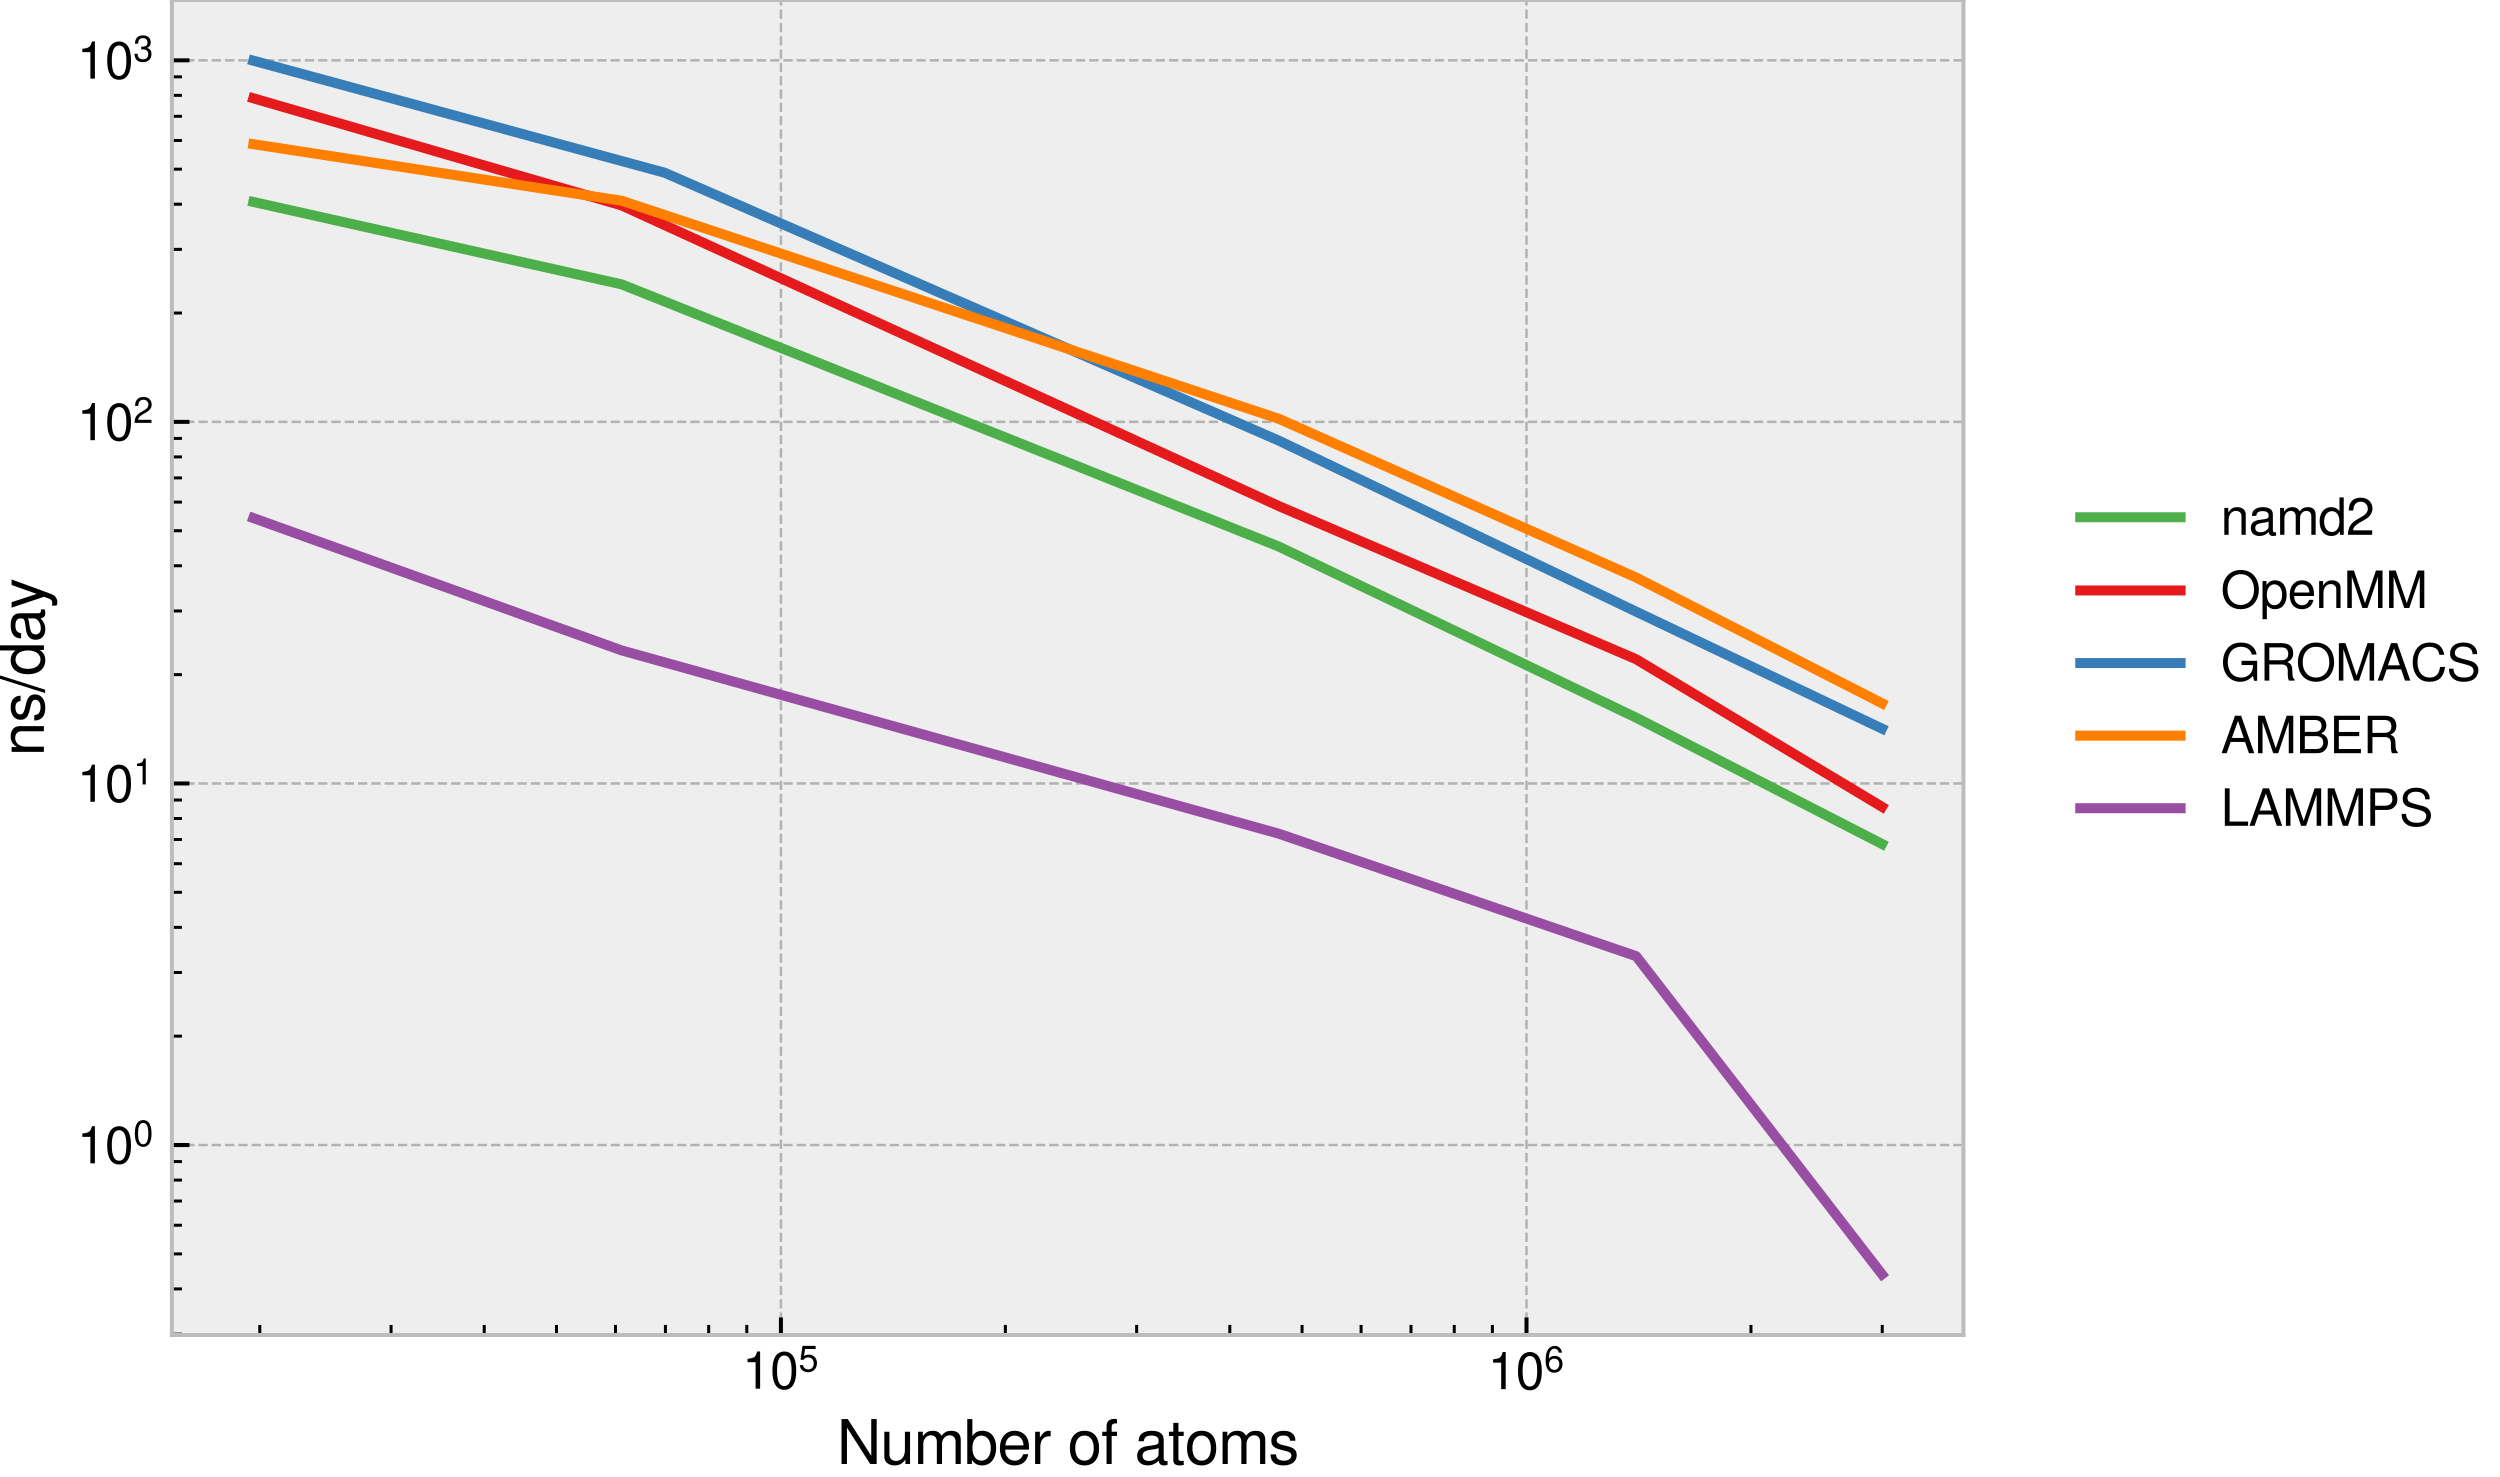
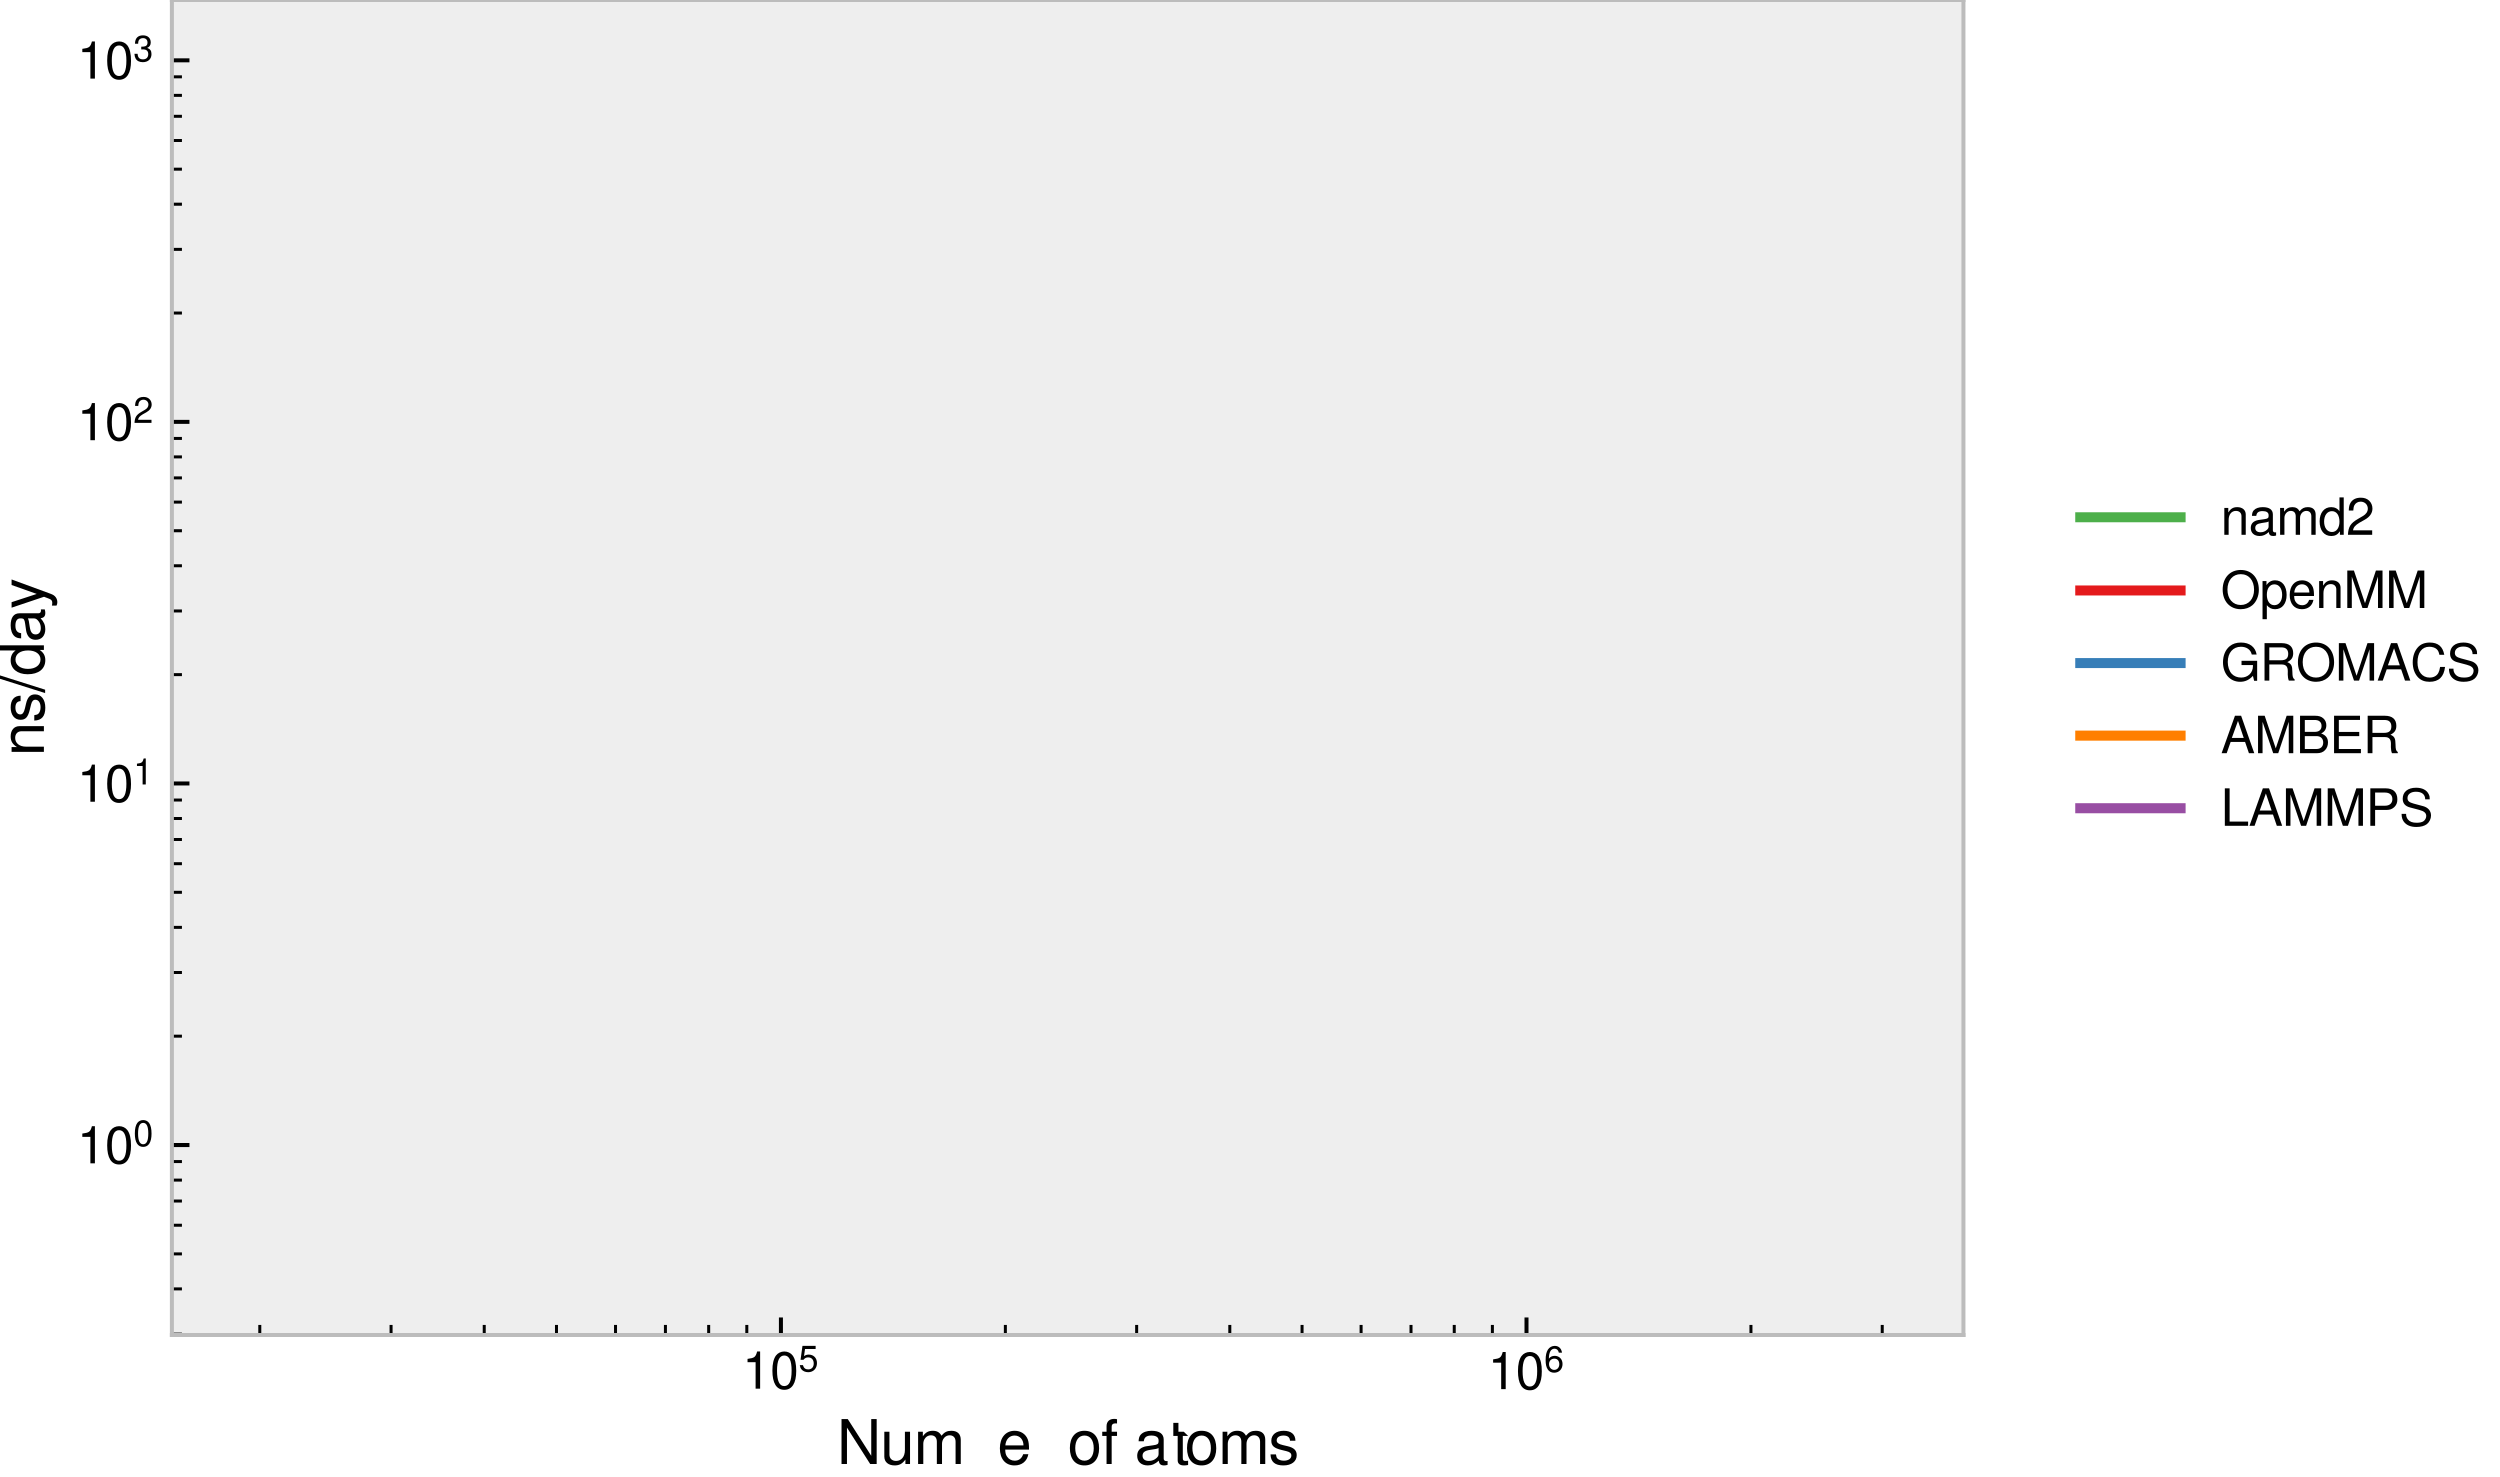
<svg xmlns="http://www.w3.org/2000/svg" xmlns:xlink="http://www.w3.org/1999/xlink" width="664.453" height="392.596" viewBox="0 0 498.339 294.447">
  <defs>
    <style>*{stroke-linejoin:round;stroke-linecap:butt}</style>
  </defs>
  <g id="figure_1">
    <path id="patch_1" d="M0 294.447h498.34V0H0z" style="fill:#fff" />
    <g id="axes_1">
      <path id="patch_2" d="M34.264 266.112h357.12V0H34.264z" style="fill:#eee" />
      <g id="matplotlib.axis_1">
        <g id="xtick_1">
          <path id="line2d_1" d="M155.666 266.112V0" clip-path="url(#p837f72bdba)" style="fill:none;stroke-dasharray:1.85,.8;stroke-dashoffset:0;stroke:#b2b2b2;stroke-width:.5" />
          <g id="line2d_2">
            <defs>
              <path id="ma9f6c1aad9" d="M0 0v-3.5" style="stroke:#000;stroke-width:.8" />
            </defs>
            <use xlink:href="#ma9f6c1aad9" x="155.666" y="266.112" style="stroke:#000;stroke-width:.8" />
          </g>
          <g id="text_1" transform="matrix(.1 0 0 -.1 147.966 276.903)">
            <defs>
              <path id="NimbusSans-Regular-31" d="M1658 3296V0h563v4627h-371c-199-710-327-806-1197-921v-410z" transform="scale(.016)" />
              <path id="NimbusSans-Regular-30" d="M1760 4627c-422 0-806-192-1043-505-295-410-442-1024-442-1882C275 678 787-147 1760-147c960 0 1485 825 1485 2349 0 896-141 1497-442 1920-237 320-614 505-1043 505m0-499c608 0 909-621 909-1875 0-1319-295-1933-922-1933-595 0-896 640-896 1914 0 1273 301 1894 909 1894" transform="scale(.016)" />
              <path id="NimbusSans-Regular-35" d="M3046 4538H704L365 2067h518c263 314 480 423 839 423 608 0 985-416 985-1088 0-653-377-1050-992-1050-493 0-793 250-928 762H224c77-372 141-551 275-717 256-346 717-544 1229-544 915 0 1555 665 1555 1625 0 896-595 1511-1465 1511-320 0-576-83-839-275l179 1267h1888z" transform="scale(.016)" />
            </defs>
            <use xlink:href="#NimbusSans-Regular-31" transform="translate(0 .978)" />
            <use xlink:href="#NimbusSans-Regular-30" transform="translate(55.6 .978)" />
            <use xlink:href="#NimbusSans-Regular-35" transform="matrix(.7 0 0 .7 112.06 35.366)" />
          </g>
        </g>
        <g id="xtick_2">
          <path id="line2d_3" d="M304.286 266.112V0" clip-path="url(#p837f72bdba)" style="fill:none;stroke-dasharray:1.85,.8;stroke-dashoffset:0;stroke:#b2b2b2;stroke-width:.5" />
          <use xlink:href="#ma9f6c1aad9" id="line2d_4" x="304.286" y="266.112" style="stroke:#000;stroke-width:.8" />
          <g id="text_2" transform="matrix(.1 0 0 -.1 296.586 276.903)">
            <defs>
              <path id="NimbusSans-Regular-36" d="M3187 3424c-109 755-595 1203-1286 1203-499 0-947-243-1216-659-288-454-410-1018-410-1856 0-781 109-1274 384-1683 243-378 640-576 1139-576 864 0 1485 646 1485 1549 0 851-576 1452-1389 1452-448 0-800-166-1043-505 7 1145 365 1779 1011 1779 397 0 672-256 762-704zM1824 2355c544 0 883-384 883-998 0-583-384-1005-902-1005-525 0-922 442-922 1030 0 576 384 973 941 973" transform="scale(.016)" />
            </defs>
            <use xlink:href="#NimbusSans-Regular-31" transform="translate(0 .005)" />
            <use xlink:href="#NimbusSans-Regular-30" transform="translate(55.6 .005)" />
            <use xlink:href="#NimbusSans-Regular-36" transform="matrix(.7 0 0 .7 112.06 34.392)" />
          </g>
        </g>
        <g id="xtick_3">
          <g id="line2d_5">
            <defs>
              <path id="mbaefe12e86" d="M0 0v-2" style="stroke:#000;stroke-width:.6" />
            </defs>
            <use xlink:href="#mbaefe12e86" x="51.785" y="266.112" style="stroke:#000;stroke-width:.6" />
          </g>
        </g>
        <g id="xtick_4">
          <use xlink:href="#mbaefe12e86" id="line2d_6" x="77.955" y="266.112" style="stroke:#000;stroke-width:.6" />
        </g>
        <g id="xtick_5">
          <use xlink:href="#mbaefe12e86" id="line2d_7" x="96.524" y="266.112" style="stroke:#000;stroke-width:.6" />
        </g>
        <g id="xtick_6">
          <use xlink:href="#mbaefe12e86" id="line2d_8" x="110.927" y="266.112" style="stroke:#000;stroke-width:.6" />
        </g>
        <g id="xtick_7">
          <use xlink:href="#mbaefe12e86" id="line2d_9" x="122.695" y="266.112" style="stroke:#000;stroke-width:.6" />
        </g>
        <g id="xtick_8">
          <use xlink:href="#mbaefe12e86" id="line2d_10" x="132.644" y="266.112" style="stroke:#000;stroke-width:.6" />
        </g>
        <g id="xtick_9">
          <use xlink:href="#mbaefe12e86" id="line2d_11" x="141.263" y="266.112" style="stroke:#000;stroke-width:.6" />
        </g>
        <g id="xtick_10">
          <use xlink:href="#mbaefe12e86" id="line2d_12" x="148.865" y="266.112" style="stroke:#000;stroke-width:.6" />
        </g>
        <g id="xtick_11">
          <use xlink:href="#mbaefe12e86" id="line2d_13" x="200.405" y="266.112" style="stroke:#000;stroke-width:.6" />
        </g>
        <g id="xtick_12">
          <use xlink:href="#mbaefe12e86" id="line2d_14" x="226.576" y="266.112" style="stroke:#000;stroke-width:.6" />
        </g>
        <g id="xtick_13">
          <use xlink:href="#mbaefe12e86" id="line2d_15" x="245.144" y="266.112" style="stroke:#000;stroke-width:.6" />
        </g>
        <g id="xtick_14">
          <use xlink:href="#mbaefe12e86" id="line2d_16" x="259.547" y="266.112" style="stroke:#000;stroke-width:.6" />
        </g>
        <g id="xtick_15">
          <use xlink:href="#mbaefe12e86" id="line2d_17" x="271.315" y="266.112" style="stroke:#000;stroke-width:.6" />
        </g>
        <g id="xtick_16">
          <use xlink:href="#mbaefe12e86" id="line2d_18" x="281.265" y="266.112" style="stroke:#000;stroke-width:.6" />
        </g>
        <g id="xtick_17">
          <use xlink:href="#mbaefe12e86" id="line2d_19" x="289.884" y="266.112" style="stroke:#000;stroke-width:.6" />
        </g>
        <g id="xtick_18">
          <use xlink:href="#mbaefe12e86" id="line2d_20" x="297.486" y="266.112" style="stroke:#000;stroke-width:.6" />
        </g>
        <g id="xtick_19">
          <use xlink:href="#mbaefe12e86" id="line2d_21" x="349.026" y="266.112" style="stroke:#000;stroke-width:.6" />
        </g>
        <g id="xtick_20">
          <use xlink:href="#mbaefe12e86" id="line2d_22" x="375.196" y="266.112" style="stroke:#000;stroke-width:.6" />
        </g>
        <g id="text_3" transform="matrix(.12 0 0 -.12 166.814 291.831)">
          <defs>
            <path id="NimbusSans-Regular-4e" d="M4134 4666h-563V851L1133 4666H486V0h564v3782L3462 0h672z" transform="scale(.016)" />
            <path id="NimbusSans-Regular-75" d="M3085 0v3354h-531V1453c0-685-359-1133-916-1133-422 0-691 256-691 659v2375H416V768c0-557 416-915 1069-915 493 0 806 173 1120 614V0z" transform="scale(.016)" />
            <path id="NimbusSans-Regular-6d" d="M448 3354V0h538v2106c0 486 352 876 787 876 397 0 621-243 621-672V0h537v2106c0 486 352 876 787 876 391 0 621-249 621-672V0h538v2515c0 602-346 935-973 935-448 0-717-135-1030-512-199 358-468 512-903 512-448 0-749-167-1030-570v474z" transform="scale(.016)" />
-             <path id="NimbusSans-Regular-62" d="M346 4666V0h480v429c256-391 595-576 1062-576 883 0 1459 723 1459 1837 0 1088-544 1760-1433 1760-461 0-788-173-1037-551v1767zm1465-1716c595 0 979-518 979-1318 0-762-396-1280-979-1280-569 0-934 512-934 1299s365 1299 934 1299" transform="scale(.016)" />
            <path id="NimbusSans-Regular-65" d="M3283 1498c0 512-38 819-134 1068-218 551-730 884-1357 884-934 0-1536-711-1536-1818S832-147 1779-147c768 0 1299 435 1434 1165h-538c-147-442-448-672-877-672-339 0-627 153-806 435-128 192-173 384-179 717zM826 1933c44 621 422 1024 960 1024 544 0 921-423 921-1024z" transform="scale(.016)" />
-             <path id="NimbusSans-Regular-72" d="M442 3354V0h537v1741c7 806 339 1165 1075 1145v544c-89 13-140 20-204 20-346 0-608-205-916-704v608z" transform="scale(.016)" />
            <path id="NimbusSans-Regular-6f" d="M1741 3450c-947 0-1511-672-1511-1799C230 518 794-147 1747-147c947 0 1517 672 1517 1773 0 1164-550 1824-1523 1824m6-493c602 0 960-493 960-1325 0-794-371-1286-960-1286-595 0-960 492-960 1305s365 1306 960 1306" transform="scale(.016)" />
            <path id="NimbusSans-Regular-66" d="M1651 3354h-557v524c0 224 122 340 372 340 44 0 64 0 185-7v442c-121 25-192 32-301 32-492 0-787-282-787-762v-569H115v-436h448V0h531v2918h557z" transform="scale(.016)" />
            <path id="NimbusSans-Regular-61" d="M3424 314c-58-13-83-13-115-13-186 0-288 96-288 262v1971c0 596-435 916-1261 916-493 0-883-141-1114-391-153-173-217-365-230-697h538c44 409 288 595 787 595 486 0 749-179 749-499v-141c-7-231-122-314-557-371-755-96-871-122-1075-205-391-167-589-461-589-896 0-608 422-992 1101-992 422 0 761 147 1139 493 38-346 205-493 550-493 115 0 186 13 365 57zm-934 742c0-179-52-288-212-435-217-199-480-301-793-301-416 0-659 198-659 538 0 352 230 531 806 614 570 77 678 102 858 186z" transform="scale(.016)" />
-             <path id="NimbusSans-Regular-74" d="M1626 3354h-551v921H544v-921H90v-436h454V384c0-346 230-531 646-531 141 0 256 13 436 45v448c-77-20-148-26-256-26-231 0-295 64-295 301v2297h551z" transform="scale(.016)" />
+             <path id="NimbusSans-Regular-74" d="M1626 3354h-551v921H544v-921v-436h454V384c0-346 230-531 646-531 141 0 256 13 436 45v448c-77-20-148-26-256-26-231 0-295 64-295 301v2297h551z" transform="scale(.016)" />
            <path id="NimbusSans-Regular-73" d="M2803 2419c-6 659-441 1031-1216 1031-781 0-1286-404-1286-1024 0-525 269-775 1062-967l499-121c372-90 519-224 519-461 0-320-314-531-781-531-288 0-531 83-666 224-83 96-121 192-153 428H218C243 224 678-147 1555-147c845 0 1383 416 1383 1062 0 499-282 775-948 935l-512 121c-435 103-620 243-620 480 0 314 275 506 710 506 429 0 659-186 672-538z" transform="scale(.016)" />
          </defs>
          <use xlink:href="#NimbusSans-Regular-4e" />
          <use xlink:href="#NimbusSans-Regular-75" x="72.2" />
          <use xlink:href="#NimbusSans-Regular-6d" x="127.8" />
          <use xlink:href="#NimbusSans-Regular-62" x="211.1" />
          <use xlink:href="#NimbusSans-Regular-65" x="266.7" />
          <use xlink:href="#NimbusSans-Regular-72" x="322.3" />
          <use xlink:href="#NimbusSans-Regular-6f" x="383.4" />
          <use xlink:href="#NimbusSans-Regular-66" x="439" />
          <use xlink:href="#NimbusSans-Regular-61" x="494.6" />
          <use xlink:href="#NimbusSans-Regular-74" x="550.2" />
          <use xlink:href="#NimbusSans-Regular-6f" x="578" />
          <use xlink:href="#NimbusSans-Regular-6d" x="633.6" />
          <use xlink:href="#NimbusSans-Regular-73" x="716.9" />
        </g>
      </g>
      <g id="matplotlib.axis_2">
        <g id="ytick_1">
          <path id="line2d_23" d="M34.264 228.247h357.12" clip-path="url(#p837f72bdba)" style="fill:none;stroke-dasharray:1.85,.8;stroke-dashoffset:0;stroke:#b2b2b2;stroke-width:.5" />
          <g id="line2d_24">
            <defs>
              <path id="m10e85bd84c" d="M0 0h3.5" style="stroke:#000;stroke-width:.8" />
            </defs>
            <use xlink:href="#m10e85bd84c" x="34.264" y="228.247" style="stroke:#000;stroke-width:.8" />
          </g>
          <g id="text_4" transform="matrix(.1 0 0 -.1 15.364 231.892)">
            <use xlink:href="#NimbusSans-Regular-31" transform="translate(0 .005)" />
            <use xlink:href="#NimbusSans-Regular-30" transform="translate(55.6 .005)" />
            <use xlink:href="#NimbusSans-Regular-30" transform="matrix(.7 0 0 .7 112.06 34.392)" />
          </g>
        </g>
        <g id="ytick_2">
-           <path id="line2d_25" d="M34.264 156.172h357.12" clip-path="url(#p837f72bdba)" style="fill:none;stroke-dasharray:1.85,.8;stroke-dashoffset:0;stroke:#b2b2b2;stroke-width:.5" />
          <use xlink:href="#m10e85bd84c" id="line2d_26" x="34.264" y="156.172" style="stroke:#000;stroke-width:.8" />
          <g id="text_5" transform="matrix(.1 0 0 -.1 15.364 159.817)">
            <use xlink:href="#NimbusSans-Regular-31" transform="translate(0 .005)" />
            <use xlink:href="#NimbusSans-Regular-30" transform="translate(55.6 .005)" />
            <use xlink:href="#NimbusSans-Regular-31" transform="matrix(.7 0 0 .7 112.06 34.392)" />
          </g>
        </g>
        <g id="ytick_3">
          <path id="line2d_27" d="M34.264 84.097h357.12" clip-path="url(#p837f72bdba)" style="fill:none;stroke-dasharray:1.85,.8;stroke-dashoffset:0;stroke:#b2b2b2;stroke-width:.5" />
          <use xlink:href="#m10e85bd84c" id="line2d_28" x="34.264" y="84.097" style="stroke:#000;stroke-width:.8" />
          <g id="text_6" transform="matrix(.1 0 0 -.1 15.364 87.743)">
            <defs>
              <path id="NimbusSans-Regular-32" d="M3238 557H851c58 384 263 627 819 966l640 359c634 352 960 825 960 1395 0 384-153 742-422 992-269 243-602 358-1030 358-576 0-1005-205-1255-601-160-244-230-532-243-999h563c19 314 58 499 135 653 147 282 441 454 780 454 512 0 896-371 896-870 0-371-211-691-614-922l-589-345C544 1453 269 1018 218 6h3020z" transform="scale(.016)" />
            </defs>
            <use xlink:href="#NimbusSans-Regular-31" transform="translate(0 .005)" />
            <use xlink:href="#NimbusSans-Regular-30" transform="translate(55.6 .005)" />
            <use xlink:href="#NimbusSans-Regular-32" transform="matrix(.7 0 0 .7 112.06 34.392)" />
          </g>
        </g>
        <g id="ytick_4">
          <path id="line2d_29" d="M34.264 12.023h357.12" clip-path="url(#p837f72bdba)" style="fill:none;stroke-dasharray:1.85,.8;stroke-dashoffset:0;stroke:#b2b2b2;stroke-width:.5" />
          <use xlink:href="#m10e85bd84c" id="line2d_30" x="34.264" y="12.023" style="stroke:#000;stroke-width:.8" />
          <g id="text_7" transform="matrix(.1 0 0 -.1 15.364 15.668)">
            <defs>
              <path id="NimbusSans-Regular-33" d="M1414 2131h308c614 0 940-288 940-845 0-582-352-934-934-934-621 0-922 314-960 992H205c25-371 89-614 198-819 237-448 679-672 1299-672 935 0 1536 563 1536 1440 0 589-224 909-768 1101 423 172 634 492 634 960 0 793-518 1273-1382 1273-916 0-1402-512-1421-1491h563c6 282 32 442 102 582 128 263 410 416 762 416 499 0 800-300 800-800 0-326-115-524-365-633-153-64-358-90-749-96z" transform="scale(.016)" />
            </defs>
            <use xlink:href="#NimbusSans-Regular-31" transform="translate(0 .005)" />
            <use xlink:href="#NimbusSans-Regular-30" transform="translate(55.6 .005)" />
            <use xlink:href="#NimbusSans-Regular-33" transform="matrix(.7 0 0 .7 112.06 34.392)" />
          </g>
        </g>
        <g id="ytick_5">
          <g id="line2d_31">
            <defs>
              <path id="md1e3fb8b82" d="M0 0h2" style="stroke:#000;stroke-width:.6" />
            </defs>
            <use xlink:href="#md1e3fb8b82" x="34.264" y="265.933" style="stroke:#000;stroke-width:.6" />
          </g>
        </g>
        <g id="ytick_6">
          <use xlink:href="#md1e3fb8b82" id="line2d_32" x="34.264" y="256.928" style="stroke:#000;stroke-width:.6" />
        </g>
        <g id="ytick_7">
          <use xlink:href="#md1e3fb8b82" id="line2d_33" x="34.264" y="249.943" style="stroke:#000;stroke-width:.6" />
        </g>
        <g id="ytick_8">
          <use xlink:href="#md1e3fb8b82" id="line2d_34" x="34.264" y="244.236" style="stroke:#000;stroke-width:.6" />
        </g>
        <g id="ytick_9">
          <use xlink:href="#md1e3fb8b82" id="line2d_35" x="34.264" y="239.411" style="stroke:#000;stroke-width:.6" />
        </g>
        <g id="ytick_10">
          <use xlink:href="#md1e3fb8b82" id="line2d_36" x="34.264" y="235.232" style="stroke:#000;stroke-width:.6" />
        </g>
        <g id="ytick_11">
          <use xlink:href="#md1e3fb8b82" id="line2d_37" x="34.264" y="231.545" style="stroke:#000;stroke-width:.6" />
        </g>
        <g id="ytick_12">
          <use xlink:href="#md1e3fb8b82" id="line2d_38" x="34.264" y="206.55" style="stroke:#000;stroke-width:.6" />
        </g>
        <g id="ytick_13">
          <use xlink:href="#md1e3fb8b82" id="line2d_39" x="34.264" y="193.858" style="stroke:#000;stroke-width:.6" />
        </g>
        <g id="ytick_14">
          <use xlink:href="#md1e3fb8b82" id="line2d_40" x="34.264" y="184.853" style="stroke:#000;stroke-width:.6" />
        </g>
        <g id="ytick_15">
          <use xlink:href="#md1e3fb8b82" id="line2d_41" x="34.264" y="177.869" style="stroke:#000;stroke-width:.6" />
        </g>
        <g id="ytick_16">
          <use xlink:href="#md1e3fb8b82" id="line2d_42" x="34.264" y="172.162" style="stroke:#000;stroke-width:.6" />
        </g>
        <g id="ytick_17">
          <use xlink:href="#md1e3fb8b82" id="line2d_43" x="34.264" y="167.337" style="stroke:#000;stroke-width:.6" />
        </g>
        <g id="ytick_18">
          <use xlink:href="#md1e3fb8b82" id="line2d_44" x="34.264" y="163.157" style="stroke:#000;stroke-width:.6" />
        </g>
        <g id="ytick_19">
          <use xlink:href="#md1e3fb8b82" id="line2d_45" x="34.264" y="159.47" style="stroke:#000;stroke-width:.6" />
        </g>
        <g id="ytick_20">
          <use xlink:href="#md1e3fb8b82" id="line2d_46" x="34.264" y="134.475" style="stroke:#000;stroke-width:.6" />
        </g>
        <g id="ytick_21">
          <use xlink:href="#md1e3fb8b82" id="line2d_47" x="34.264" y="121.784" style="stroke:#000;stroke-width:.6" />
        </g>
        <g id="ytick_22">
          <use xlink:href="#md1e3fb8b82" id="line2d_48" x="34.264" y="112.779" style="stroke:#000;stroke-width:.6" />
        </g>
        <g id="ytick_23">
          <use xlink:href="#md1e3fb8b82" id="line2d_49" x="34.264" y="105.794" style="stroke:#000;stroke-width:.6" />
        </g>
        <g id="ytick_24">
          <use xlink:href="#md1e3fb8b82" id="line2d_50" x="34.264" y="100.087" style="stroke:#000;stroke-width:.6" />
        </g>
        <g id="ytick_25">
          <use xlink:href="#md1e3fb8b82" id="line2d_51" x="34.264" y="95.262" style="stroke:#000;stroke-width:.6" />
        </g>
        <g id="ytick_26">
          <use xlink:href="#md1e3fb8b82" id="line2d_52" x="34.264" y="91.082" style="stroke:#000;stroke-width:.6" />
        </g>
        <g id="ytick_27">
          <use xlink:href="#md1e3fb8b82" id="line2d_53" x="34.264" y="87.395" style="stroke:#000;stroke-width:.6" />
        </g>
        <g id="ytick_28">
          <use xlink:href="#md1e3fb8b82" id="line2d_54" x="34.264" y="62.401" style="stroke:#000;stroke-width:.6" />
        </g>
        <g id="ytick_29">
          <use xlink:href="#md1e3fb8b82" id="line2d_55" x="34.264" y="49.709" style="stroke:#000;stroke-width:.6" />
        </g>
        <g id="ytick_30">
          <use xlink:href="#md1e3fb8b82" id="line2d_56" x="34.264" y="40.704" style="stroke:#000;stroke-width:.6" />
        </g>
        <g id="ytick_31">
          <use xlink:href="#md1e3fb8b82" id="line2d_57" x="34.264" y="33.719" style="stroke:#000;stroke-width:.6" />
        </g>
        <g id="ytick_32">
          <use xlink:href="#md1e3fb8b82" id="line2d_58" x="34.264" y="28.012" style="stroke:#000;stroke-width:.6" />
        </g>
        <g id="ytick_33">
          <use xlink:href="#md1e3fb8b82" id="line2d_59" x="34.264" y="23.187" style="stroke:#000;stroke-width:.6" />
        </g>
        <g id="ytick_34">
          <use xlink:href="#md1e3fb8b82" id="line2d_60" x="34.264" y="19.008" style="stroke:#000;stroke-width:.6" />
        </g>
        <g id="ytick_35">
          <use xlink:href="#md1e3fb8b82" id="line2d_61" x="34.264" y="15.321" style="stroke:#000;stroke-width:.6" />
        </g>
        <g id="text_8" transform="matrix(0 -.12 -.12 0 8.749 150.73)">
          <defs>
            <path id="NimbusSans-Regular-6e" d="M448 3354V0h538v1850c0 684 358 1132 908 1132 423 0 692-256 692-659V0h531v2534c0 557-416 916-1063 916-499 0-819-192-1113-660v564z" transform="scale(.016)" />
            <path id="NimbusSans-Regular-2f" d="M1466 4666-51-128h352l1517 4794z" transform="scale(.016)" />
            <path id="NimbusSans-Regular-64" d="M3168 4666h-531V2931c-224 339-583 519-1031 519-870 0-1440-698-1440-1767C166 550 717-147 1626-147c460 0 780 173 1068 589V0h474zM1696 2950c576 0 941-505 941-1312 0-774-371-1286-935-1286-588 0-979 518-979 1299s391 1299 973 1299" transform="scale(.016)" />
            <path id="NimbusSans-Regular-79" d="M2483 3354 1555 742 698 3354H128L1261-13l-205-531c-90-237-205-326-429-326-89 0-166 12-281 38v-480c108-58 217-83 358-83 173 0 358 57 499 160 167 121 263 262 365 531l1491 4058z" transform="scale(.016)" />
          </defs>
          <use xlink:href="#NimbusSans-Regular-6e" />
          <use xlink:href="#NimbusSans-Regular-73" x="55.6" />
          <use xlink:href="#NimbusSans-Regular-2f" x="105.6" />
          <use xlink:href="#NimbusSans-Regular-64" x="133.4" />
          <use xlink:href="#NimbusSans-Regular-61" x="189" />
          <use xlink:href="#NimbusSans-Regular-79" x="244.6" />
        </g>
      </g>
      <path id="line2d_62" d="m50.497 40.256 73.426 16.43 130.995 52.266 71.232 34.112 49.002 25.176" clip-path="url(#p837f72bdba)" style="fill:none;stroke:#4daf4a;stroke-width:2;stroke-linecap:square" />
      <path id="line2d_63" d="m50.497 19.59 73.426 21.364 130.995 59.927 71.232 30.534 49.002 29.415" clip-path="url(#p837f72bdba)" style="fill:none;stroke:#e41a1c;stroke-width:2;stroke-linecap:square" />
      <path id="line2d_64" d="m50.497 12.096 82.024 22.351 122.397 53.389 71.232 34.093 49.002 23.322" clip-path="url(#p837f72bdba)" style="fill:none;stroke:#377eb8;stroke-width:2;stroke-linecap:square" />
      <path id="line2d_65" d="m50.497 28.741 73.426 11.275 130.995 43.465 71.232 31.645 49.002 25.069" clip-path="url(#p837f72bdba)" style="fill:none;stroke:#ff7f00;stroke-width:2;stroke-linecap:square" />
      <path id="line2d_66" d="m50.497 103.27 73.426 26.385 130.995 36.536 71.232 24.41 49.002 63.415" clip-path="url(#p837f72bdba)" style="fill:none;stroke:#984ea3;stroke-width:2;stroke-linecap:square" />
      <path id="patch_3" d="M34.264 266.112V0" style="fill:none;stroke:#bcbcbc;stroke-width:.8;stroke-linejoin:miter;stroke-linecap:square" />
      <path id="patch_4" d="M391.384 266.112V0" style="fill:none;stroke:#bcbcbc;stroke-width:.8;stroke-linejoin:miter;stroke-linecap:square" />
      <path id="patch_5" d="M34.264 266.112h357.12" style="fill:none;stroke:#bcbcbc;stroke-width:.8;stroke-linejoin:miter;stroke-linecap:square" />
      <path id="patch_6" d="M34.264 0h357.12" style="fill:none;stroke:#bcbcbc;stroke-width:.8;stroke-linejoin:miter;stroke-linecap:square" />
      <g id="legend_1">
        <path id="line2d_67" d="M414.67 103.111h20" style="fill:none;stroke:#4daf4a;stroke-width:2;stroke-linecap:square" />
        <g id="text_9" transform="matrix(.1 0 0 -.1 442.67 106.611)">
          <use xlink:href="#NimbusSans-Regular-6e" />
          <use xlink:href="#NimbusSans-Regular-61" x="55.6" />
          <use xlink:href="#NimbusSans-Regular-6d" x="111.2" />
          <use xlink:href="#NimbusSans-Regular-64" x="194.5" />
          <use xlink:href="#NimbusSans-Regular-32" x="250.1" />
        </g>
        <path id="line2d_68" d="M414.67 117.7h20" style="fill:none;stroke:#e41a1c;stroke-width:2;stroke-linecap:square" />
        <g id="text_10" transform="matrix(.1 0 0 -.1 442.67 121.2)">
          <defs>
            <path id="NimbusSans-Regular-4f" d="M2490 4742c-1338 0-2247-985-2247-2444 0-1466 903-2445 2253-2445 570 0 1069 173 1446 493 506 428 807 1152 807 1913 0 1504-890 2483-2259 2483m0-524c1011 0 1664-762 1664-1946 0-1126-672-1894-1658-1894-998 0-1658 768-1658 1920s660 1920 1652 1920" transform="scale(.016)" />
            <path id="NimbusSans-Regular-70" d="M346-1395h537V352c282-346 595-499 1031-499 870 0 1433 697 1433 1766 0 1127-550 1831-1440 1831-454 0-819-205-1069-602v506H346zm1472 4345c588 0 972-518 972-1318 0-762-390-1280-972-1280-570 0-935 512-935 1299s365 1299 935 1299" transform="scale(.016)" />
            <path id="NimbusSans-Regular-4d" d="m2995 0 1312 3910V0h563v4666h-825L2688 602 1306 4666H480V0h563v3910L2368 0z" transform="scale(.016)" />
          </defs>
          <use xlink:href="#NimbusSans-Regular-4f" />
          <use xlink:href="#NimbusSans-Regular-70" x="77.8" />
          <use xlink:href="#NimbusSans-Regular-65" x="133.4" />
          <use xlink:href="#NimbusSans-Regular-6e" x="189" />
          <use xlink:href="#NimbusSans-Regular-4d" x="244.6" />
          <use xlink:href="#NimbusSans-Regular-4d" x="327.9" />
        </g>
        <path id="line2d_69" d="M414.67 132.17h20" style="fill:none;stroke:#377eb8;stroke-width:2;stroke-linecap:square" />
        <g id="text_11" transform="matrix(.1 0 0 -.1 442.67 135.67)">
          <defs>
            <path id="NimbusSans-Regular-47" d="M4538 2464H2592v-525h1421v-128c0-832-615-1433-1466-1433-473 0-902 172-1177 473-308 333-493 890-493 1466 0 1145 653 1901 1638 1901 711 0 1223-365 1351-967h608c-167 947-884 1491-1952 1491-570 0-1031-147-1396-448-544-448-844-1171-844-2009 0-1434 876-2432 2137-2432 634 0 1133 237 1594 742l147-621h378z" transform="scale(.016)" />
            <path id="NimbusSans-Regular-52" d="M1190 2010h1536c532 0 768-256 768-832l-6-416c0-288 51-570 134-762h724v147c-224 154-269 320-282 941-6 768-128 998-634 1216 525 262 736 576 736 1114 0 806-499 1248-1420 1248H595V0h595zm0 524v1607h1440c333 0 525-51 672-179 160-135 244-346 244-621 0-557-282-807-916-807z" transform="scale(.016)" />
            <path id="NimbusSans-Regular-41" d="M3034 1402 3514 0h665L2541 4666h-768L109 0h633l493 1402zm-167 499H1382l768 2125z" transform="scale(.016)" />
            <path id="NimbusSans-Regular-43" d="M4237 3219c-186 1024-775 1523-1799 1523-627 0-1132-198-1478-582-422-461-653-1126-653-1882 0-768 237-1427 672-1881 365-371 826-544 1434-544 1139 0 1779 614 1920 1849h-615c-51-320-115-537-211-723-192-384-589-601-1088-601-928 0-1517 742-1517 1907 0 1197 557 1933 1466 1933 378 0 730-109 922-295 172-160 268-352 339-704z" transform="scale(.016)" />
            <path id="NimbusSans-Regular-53" d="M3814 3296c0 320-19 410-121 627-256 538-800 819-1587 819-1024 0-1658-524-1658-1369 0-570 301-928 915-1088l1159-307c595-154 857-391 857-756 0-249-134-505-333-646-185-134-480-198-857-198-512 0-851 121-1075 390-173 205-250 429-244 717H307c7-429 90-711 275-967 320-441 858-665 1568-665 557 0 1012 128 1312 358 314 250 512 666 512 1069 0 576-358 998-992 1171l-1171 314c-563 153-768 333-768 691 0 474 416 787 1043 787 743 0 1159-333 1165-947z" transform="scale(.016)" />
          </defs>
          <use xlink:href="#NimbusSans-Regular-47" />
          <use xlink:href="#NimbusSans-Regular-52" x="77.8" />
          <use xlink:href="#NimbusSans-Regular-4f" x="150" />
          <use xlink:href="#NimbusSans-Regular-4d" x="227.8" />
          <use xlink:href="#NimbusSans-Regular-41" x="311.1" />
          <use xlink:href="#NimbusSans-Regular-43" x="377.8" />
          <use xlink:href="#NimbusSans-Regular-53" x="450" />
        </g>
        <path id="line2d_70" d="M414.67 146.641h20" style="fill:none;stroke:#ff7f00;stroke-width:2;stroke-linecap:square" />
        <g id="text_12" transform="matrix(.1 0 0 -.1 442.67 150.141)">
          <defs>
            <path id="NimbusSans-Regular-42" d="M506 0h2105c442 0 768 122 1018 390 230 244 358 576 358 941 0 563-256 903-851 1133 429 198 646 538 646 1018 0 345-128 640-371 857-249 224-563 327-1011 327H506zm595 2656v1485h1152c333 0 518-45 678-167 167-128 256-320 256-576s-89-448-256-576c-160-121-345-166-678-166zm0-2131v1606h1453c524 0 838-301 838-806 0-499-314-800-838-800z" transform="scale(.016)" />
            <path id="NimbusSans-Regular-45" d="M1171 2125h2541v525H1171v1491h2637v525H576V0h3347v525H1171z" transform="scale(.016)" />
          </defs>
          <use xlink:href="#NimbusSans-Regular-41" />
          <use xlink:href="#NimbusSans-Regular-4d" x="66.7" />
          <use xlink:href="#NimbusSans-Regular-42" x="150" />
          <use xlink:href="#NimbusSans-Regular-45" x="216.7" />
          <use xlink:href="#NimbusSans-Regular-52" x="283.4" />
        </g>
        <path id="line2d_71" d="M414.67 161.111h20" style="fill:none;stroke:#984ea3;stroke-width:2;stroke-linecap:square" />
        <g id="text_13" transform="matrix(.1 0 0 -.1 442.67 164.611)">
          <defs>
            <path id="NimbusSans-Regular-4c" d="M1107 4666H512V0h2899v525H1107z" transform="scale(.016)" />
            <path id="NimbusSans-Regular-50" d="M1178 1978h1465c365 0 653 108 903 332 281 256 403 557 403 986 0 877-519 1370-1440 1370H582V0h596zm0 524v1639h1241c570 0 909-307 909-819s-339-820-909-820z" transform="scale(.016)" />
          </defs>
          <use xlink:href="#NimbusSans-Regular-4c" />
          <use xlink:href="#NimbusSans-Regular-41" x="55.6" />
          <use xlink:href="#NimbusSans-Regular-4d" x="122.3" />
          <use xlink:href="#NimbusSans-Regular-4d" x="205.6" />
          <use xlink:href="#NimbusSans-Regular-50" x="288.9" />
          <use xlink:href="#NimbusSans-Regular-53" x="355.6" />
        </g>
      </g>
    </g>
  </g>
  <defs>
    <clipPath id="p837f72bdba">
-       <path d="M34.264 0h357.12v266.112H34.264z" />
-     </clipPath>
+       </clipPath>
  </defs>
</svg>